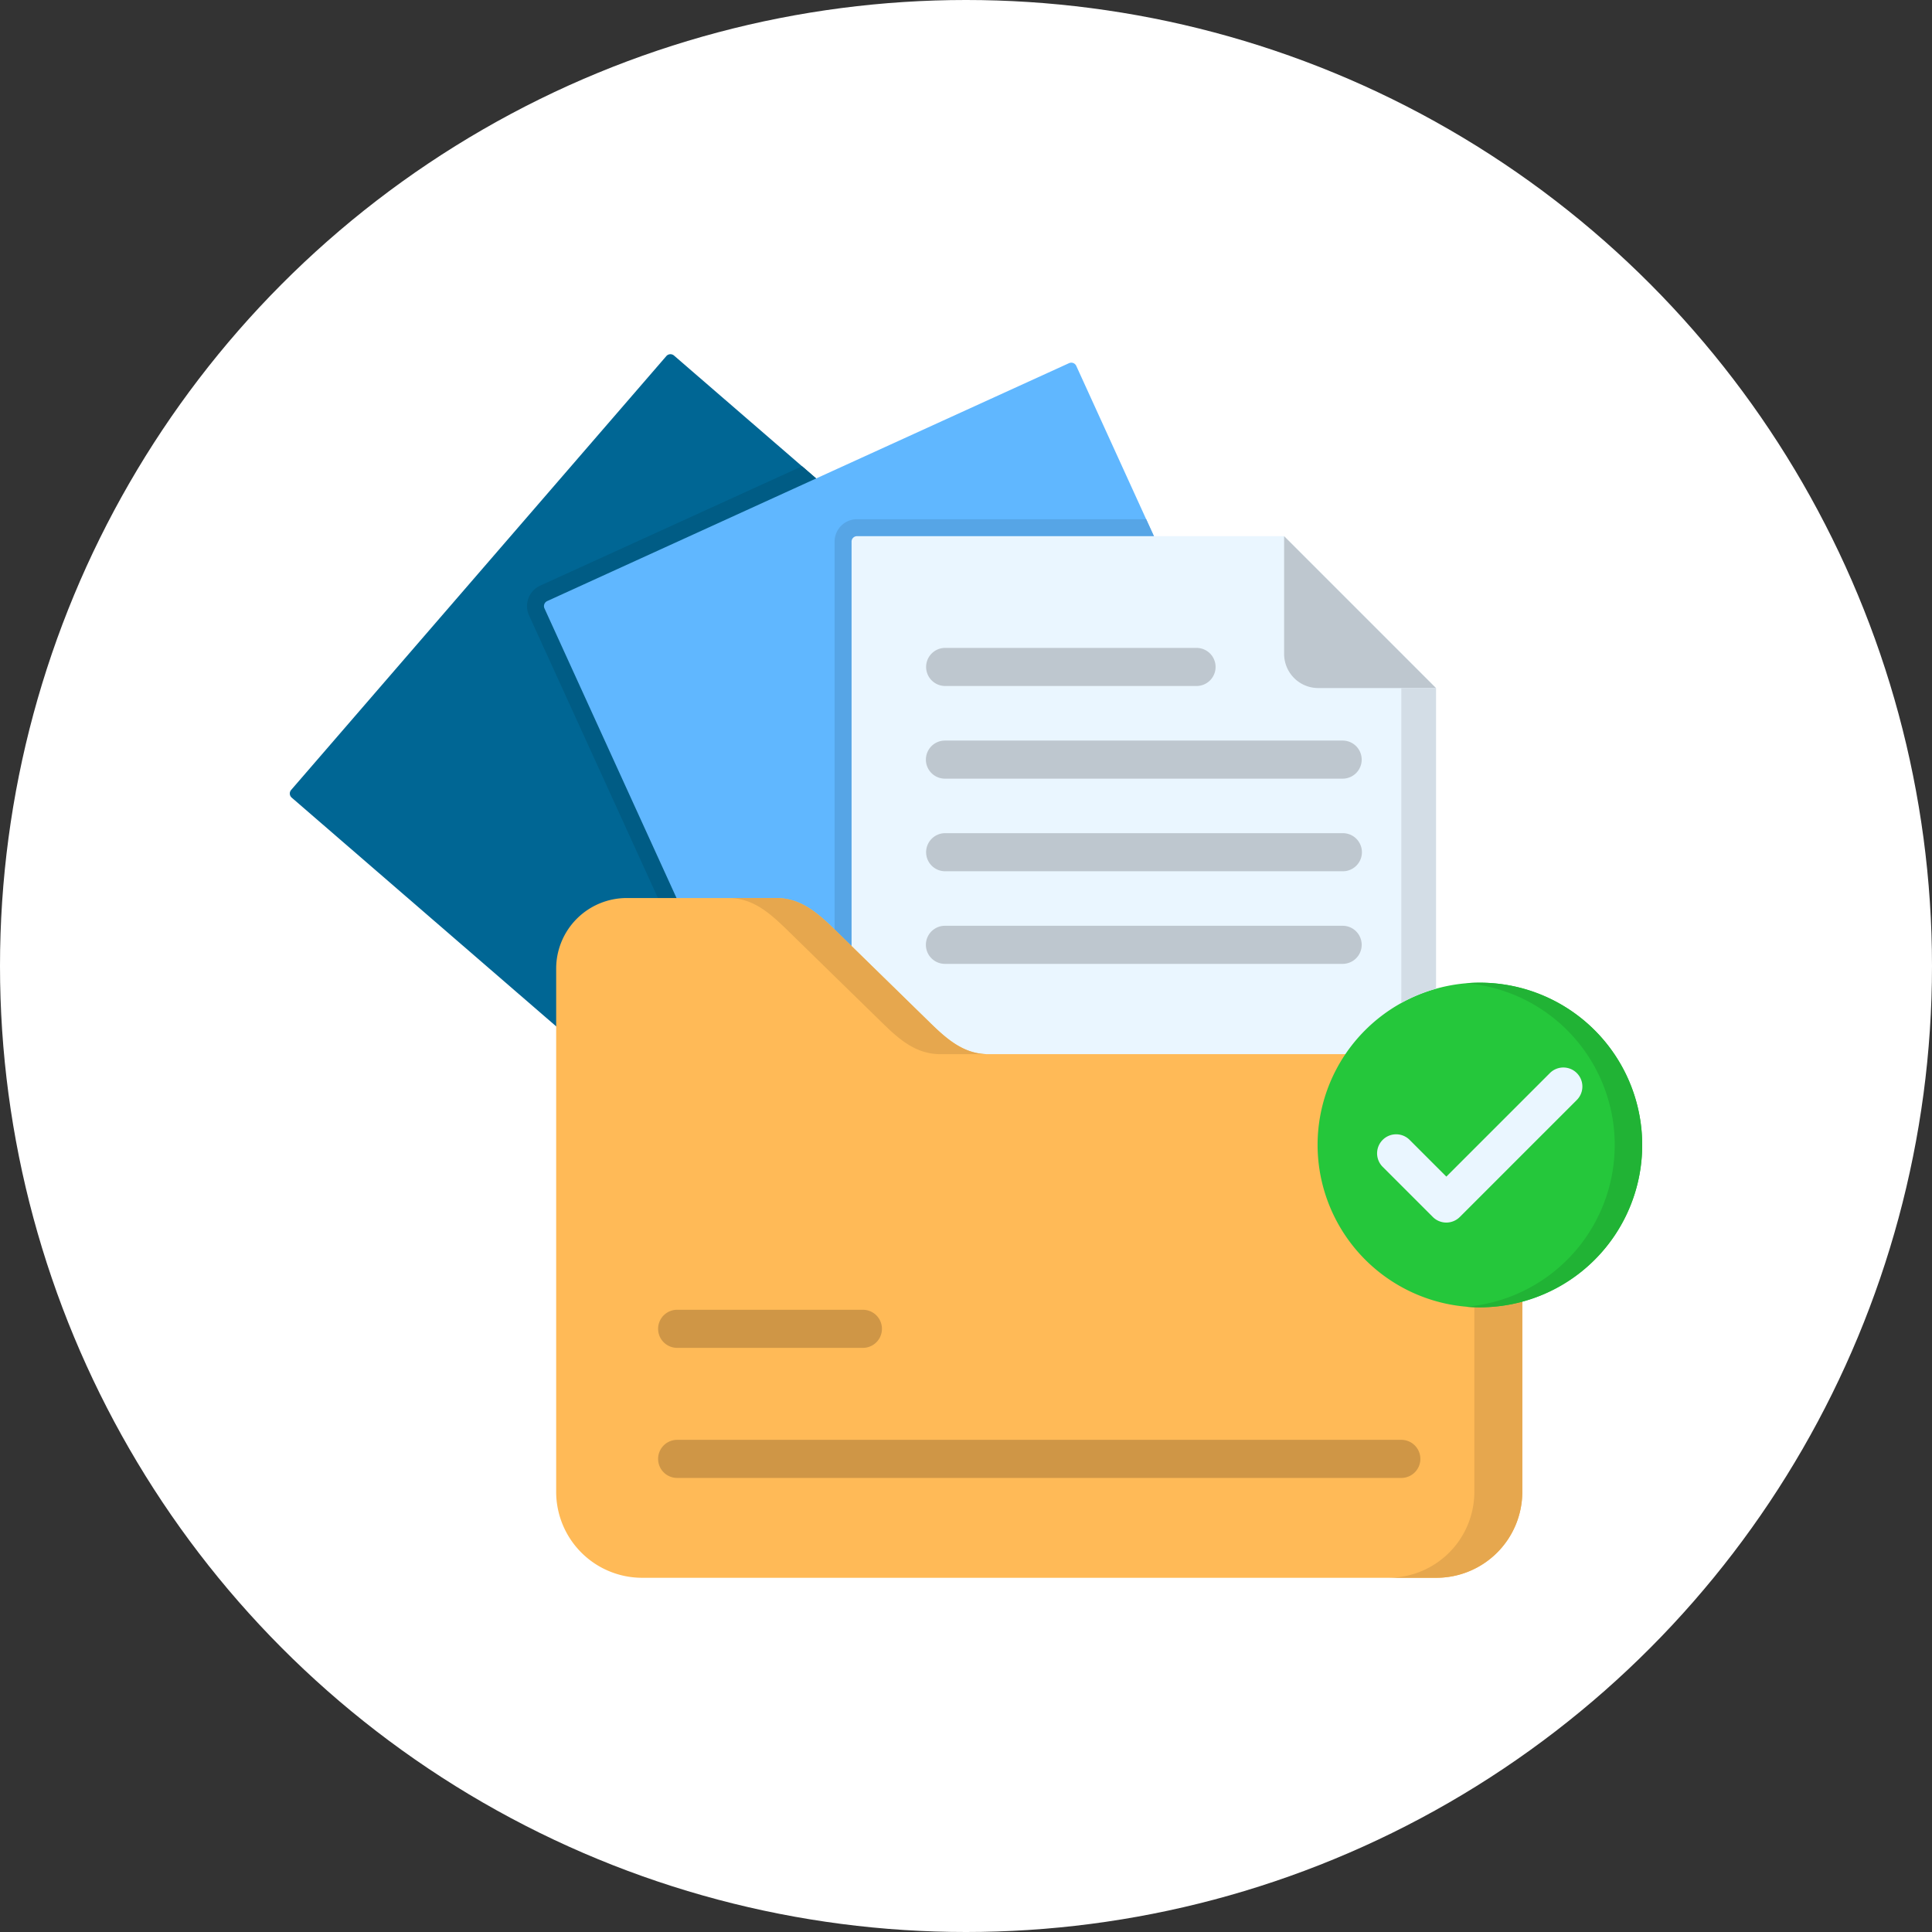
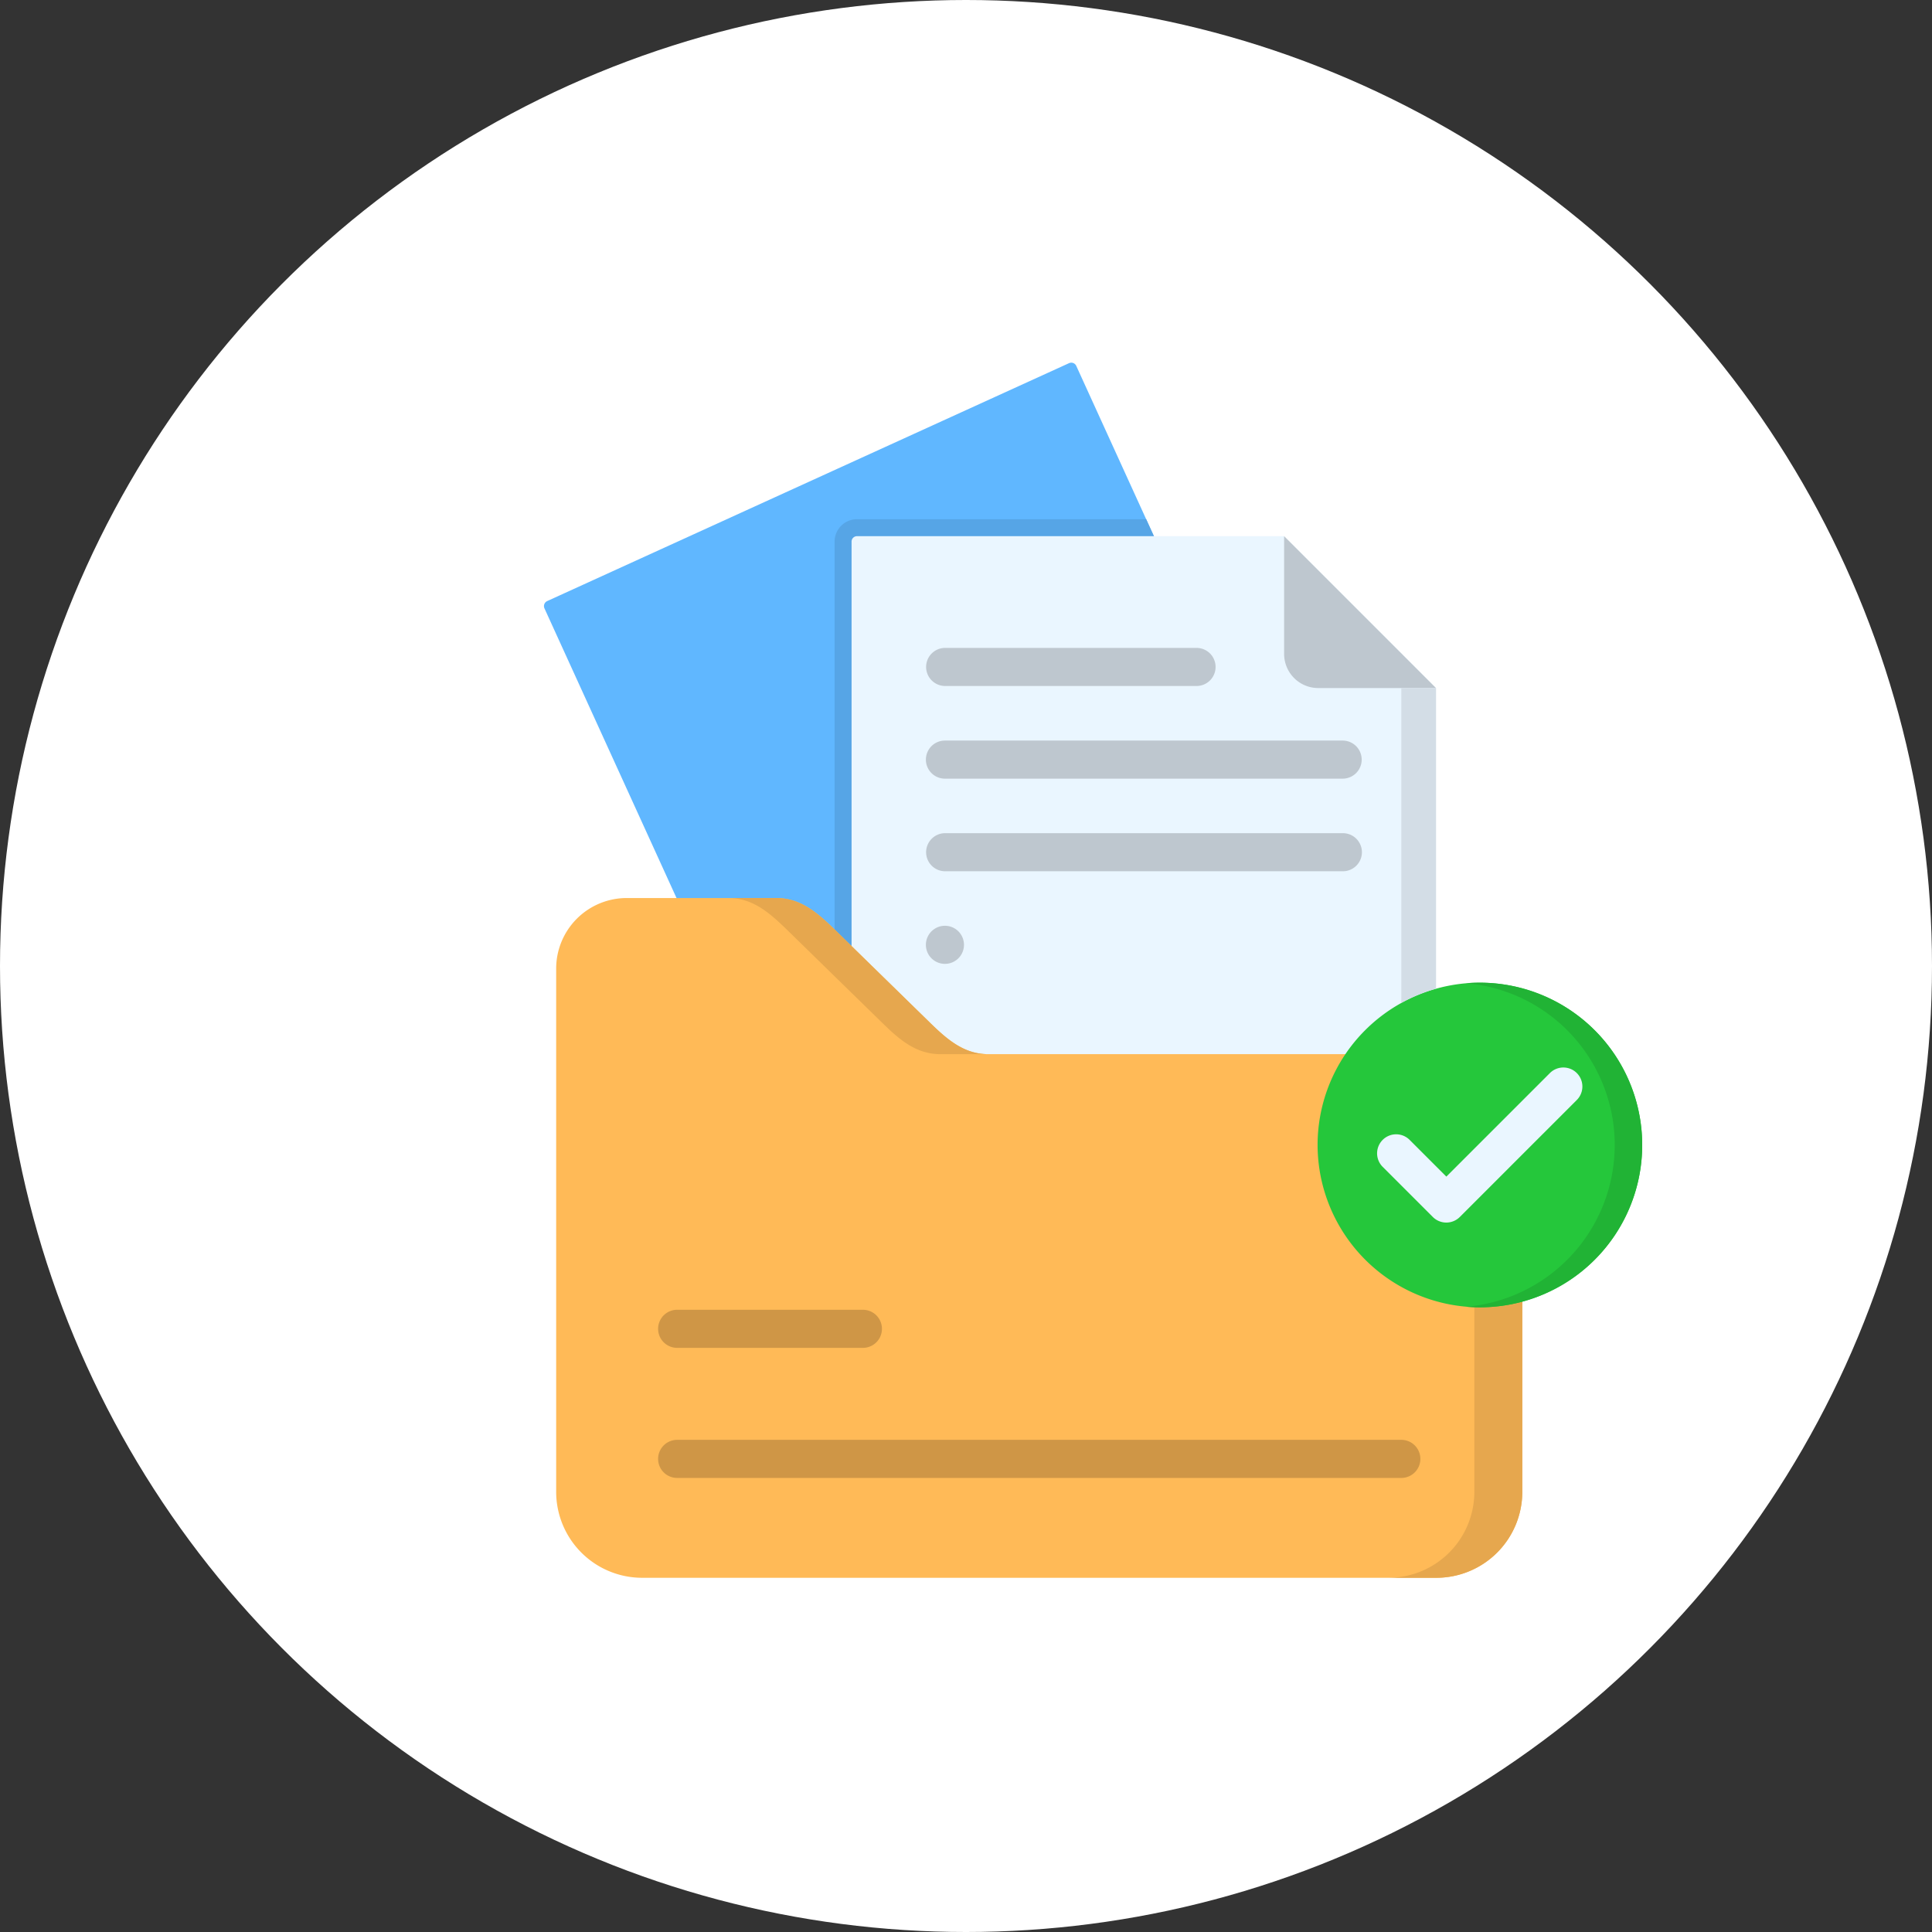
<svg xmlns="http://www.w3.org/2000/svg" version="1.1" width="512" height="512" x="0" y="0" viewBox="0 0 512 512" style="enable-background:new 0 0 512 512" xml:space="preserve" class="">
  <rect x="0" y="0" width="512" height="512" fill="#333333" stroke="none" />
  <circle r="256" cx="256" cy="256" fill="#ffffff" shape="circle" />
  <g transform="matrix(0.7,0,0,0.7,76.8,76.8)">
    <g fill-rule="evenodd">
-       <path fill="#006694" d="M.516 189.341 142.559 25.084a2.066 2.066 0 0 1 2.89-.2l210.409 181.942a2.105 2.105 0 0 1 .2 2.92L214.019 374a2.1 2.1 0 0 1-2.92.205L.72 192.26a2.048 2.048 0 0 1-.2-2.919z" data-original="#006694" class="" />
-       <path fill="#005c85" d="M94.773 112.014 193.935 66.8l161.923 140.026a2.105 2.105 0 0 1 .2 2.92L214.019 374a2.1 2.1 0 0 1-2.92.205l-10.07-8.728L90.57 123.253a8.5 8.5 0 0 1 4.2-11.239z" data-original="#005c85" />
      <path fill="#60b7ff" d="m97.43 117.852 197.593-90.083a2.063 2.063 0 0 1 2.715 1.022L413.13 281.877a2.05 2.05 0 0 1-.992 2.744L214.544 374.7a2.106 2.106 0 0 1-2.744-1.022L96.408 120.6a2.087 2.087 0 0 1 1.022-2.744z" data-original="#60b7ff" />
      <path fill="#56a5e6" d="M214.719 86.852h109.5l88.911 195.025a2.05 2.05 0 0 1-.992 2.744L214.544 374.7a2.106 2.106 0 0 1-2.744-1.022l-5.546-12.2V95.346a8.476 8.476 0 0 1 8.465-8.494z" data-original="#56a5e6" />
      <path fill="#eaf6ff" d="M214.719 93.274h161.718l57.506 57.506v222.7a2.081 2.081 0 0 1-2.072 2.073H214.719a2.056 2.056 0 0 1-2.043-2.073V95.346a2.055 2.055 0 0 1 2.043-2.072z" data-original="#eaf6ff" class="" />
      <path fill="#bec7cf" d="M376.437 93.274v44.6a12.925 12.925 0 0 0 12.9 12.9h44.6z" data-original="#bec7cf" class="" />
      <path fill="#ffba57" d="M264.46 289.379h169.688a32.559 32.559 0 0 1 32.46 32.46v133.315a32.541 32.541 0 0 1-32.46 32.461H133.306a32.56 32.56 0 0 1-32.461-32.461V256.918a26.723 26.723 0 0 1 26.681-26.651h56.659c9.4 0 15.793 5.78 22.506 12.319l35.263 34.474c6.714 6.568 13.107 12.319 22.506 12.319z" data-original="#ffba57" />
    </g>
-     <path fill="#bec7cf" d="M248.026 149.992a7.211 7.211 0 0 1 0-14.421h95.338a7.211 7.211 0 0 1 0 14.421zm0 105.2a7.21 7.21 0 1 1 0-14.42h150.567a7.21 7.21 0 1 1 0 14.42zm0-35.058a7.211 7.211 0 0 1 0-14.421h150.567a7.211 7.211 0 1 1 0 14.421zm0-35.059a7.21 7.21 0 1 1 0-14.42h150.567a7.21 7.21 0 1 1 0 14.42z" data-original="#bec7cf" class="" />
+     <path fill="#bec7cf" d="M248.026 149.992a7.211 7.211 0 0 1 0-14.421h95.338a7.211 7.211 0 0 1 0 14.421zm0 105.2a7.21 7.21 0 1 1 0-14.42a7.21 7.21 0 1 1 0 14.42zm0-35.058a7.211 7.211 0 0 1 0-14.421h150.567a7.211 7.211 0 1 1 0 14.421zm0-35.059a7.21 7.21 0 1 1 0-14.42h150.567a7.21 7.21 0 1 1 0 14.42z" data-original="#bec7cf" class="" />
    <path fill="#cf9646" d="M146.646 400.567a7.21 7.21 0 1 1 0-14.42h70.321a7.21 7.21 0 0 1 0 14.42zm0 49.245a7.21 7.21 0 1 1 0-14.42h274.161a7.21 7.21 0 1 1 0 14.42z" data-original="#cf9646" />
    <path fill="#e6a74e" fill-rule="evenodd" d="M433.943 294.837a32.489 32.489 0 0 1 14.509 27v133.317a32.542 32.542 0 0 1-32.461 32.461h18.157a32.541 32.541 0 0 0 32.46-32.461V321.839a32.018 32.018 0 0 0-2.481-12.406 32.6 32.6 0 0 0-29.979-20.054h-18.157a32.239 32.239 0 0 1 17.952 5.458zM241.954 277.06l-29.278-28.607-5.985-5.867c-6.713-6.539-13.106-12.319-22.506-12.319h-18.127c9.37 0 15.763 5.78 22.477 12.319l24.141 23.586 11.151 10.888c6.684 6.568 13.077 12.319 22.477 12.319h18.156c-9.4 0-15.792-5.751-22.506-12.319z" data-original="#e6a74e" />
    <path fill="#25c73b" fill-rule="evenodd" d="M450.553 385.213a61.447 61.447 0 1 0-61.447-61.447 61.562 61.562 0 0 0 61.447 61.447z" data-original="#25c73b" />
    <path fill="#eaf6ff" d="M413.831 332.114a7.214 7.214 0 1 1 10.188-10.214l13.836 13.836 39.2-39.2a7.2 7.2 0 0 1 10.188 10.187l-44.309 44.307a7.223 7.223 0 0 1-10.187 0z" data-original="#eaf6ff" class="" />
    <path fill="#21b335" fill-rule="evenodd" d="M445.328 262.523a61.46 61.46 0 0 1 3.124 122.135 53.257 53.257 0 0 1-3.124.35c1.051.088 2.073.146 3.124.176.7.029 1.4.029 2.1.029a60.705 60.705 0 0 0 16.055-2.131 61.449 61.449 0 0 0-16.055-120.763c-1.752 0-3.5.058-5.225.2z" data-original="#21b335" />
    <path fill="#d3dde6" fill-rule="evenodd" d="M420.807 150.78v119.187a60.88 60.88 0 0 1 13.136-5.371V150.78z" data-original="#d3dde6" />
  </g>
</svg>